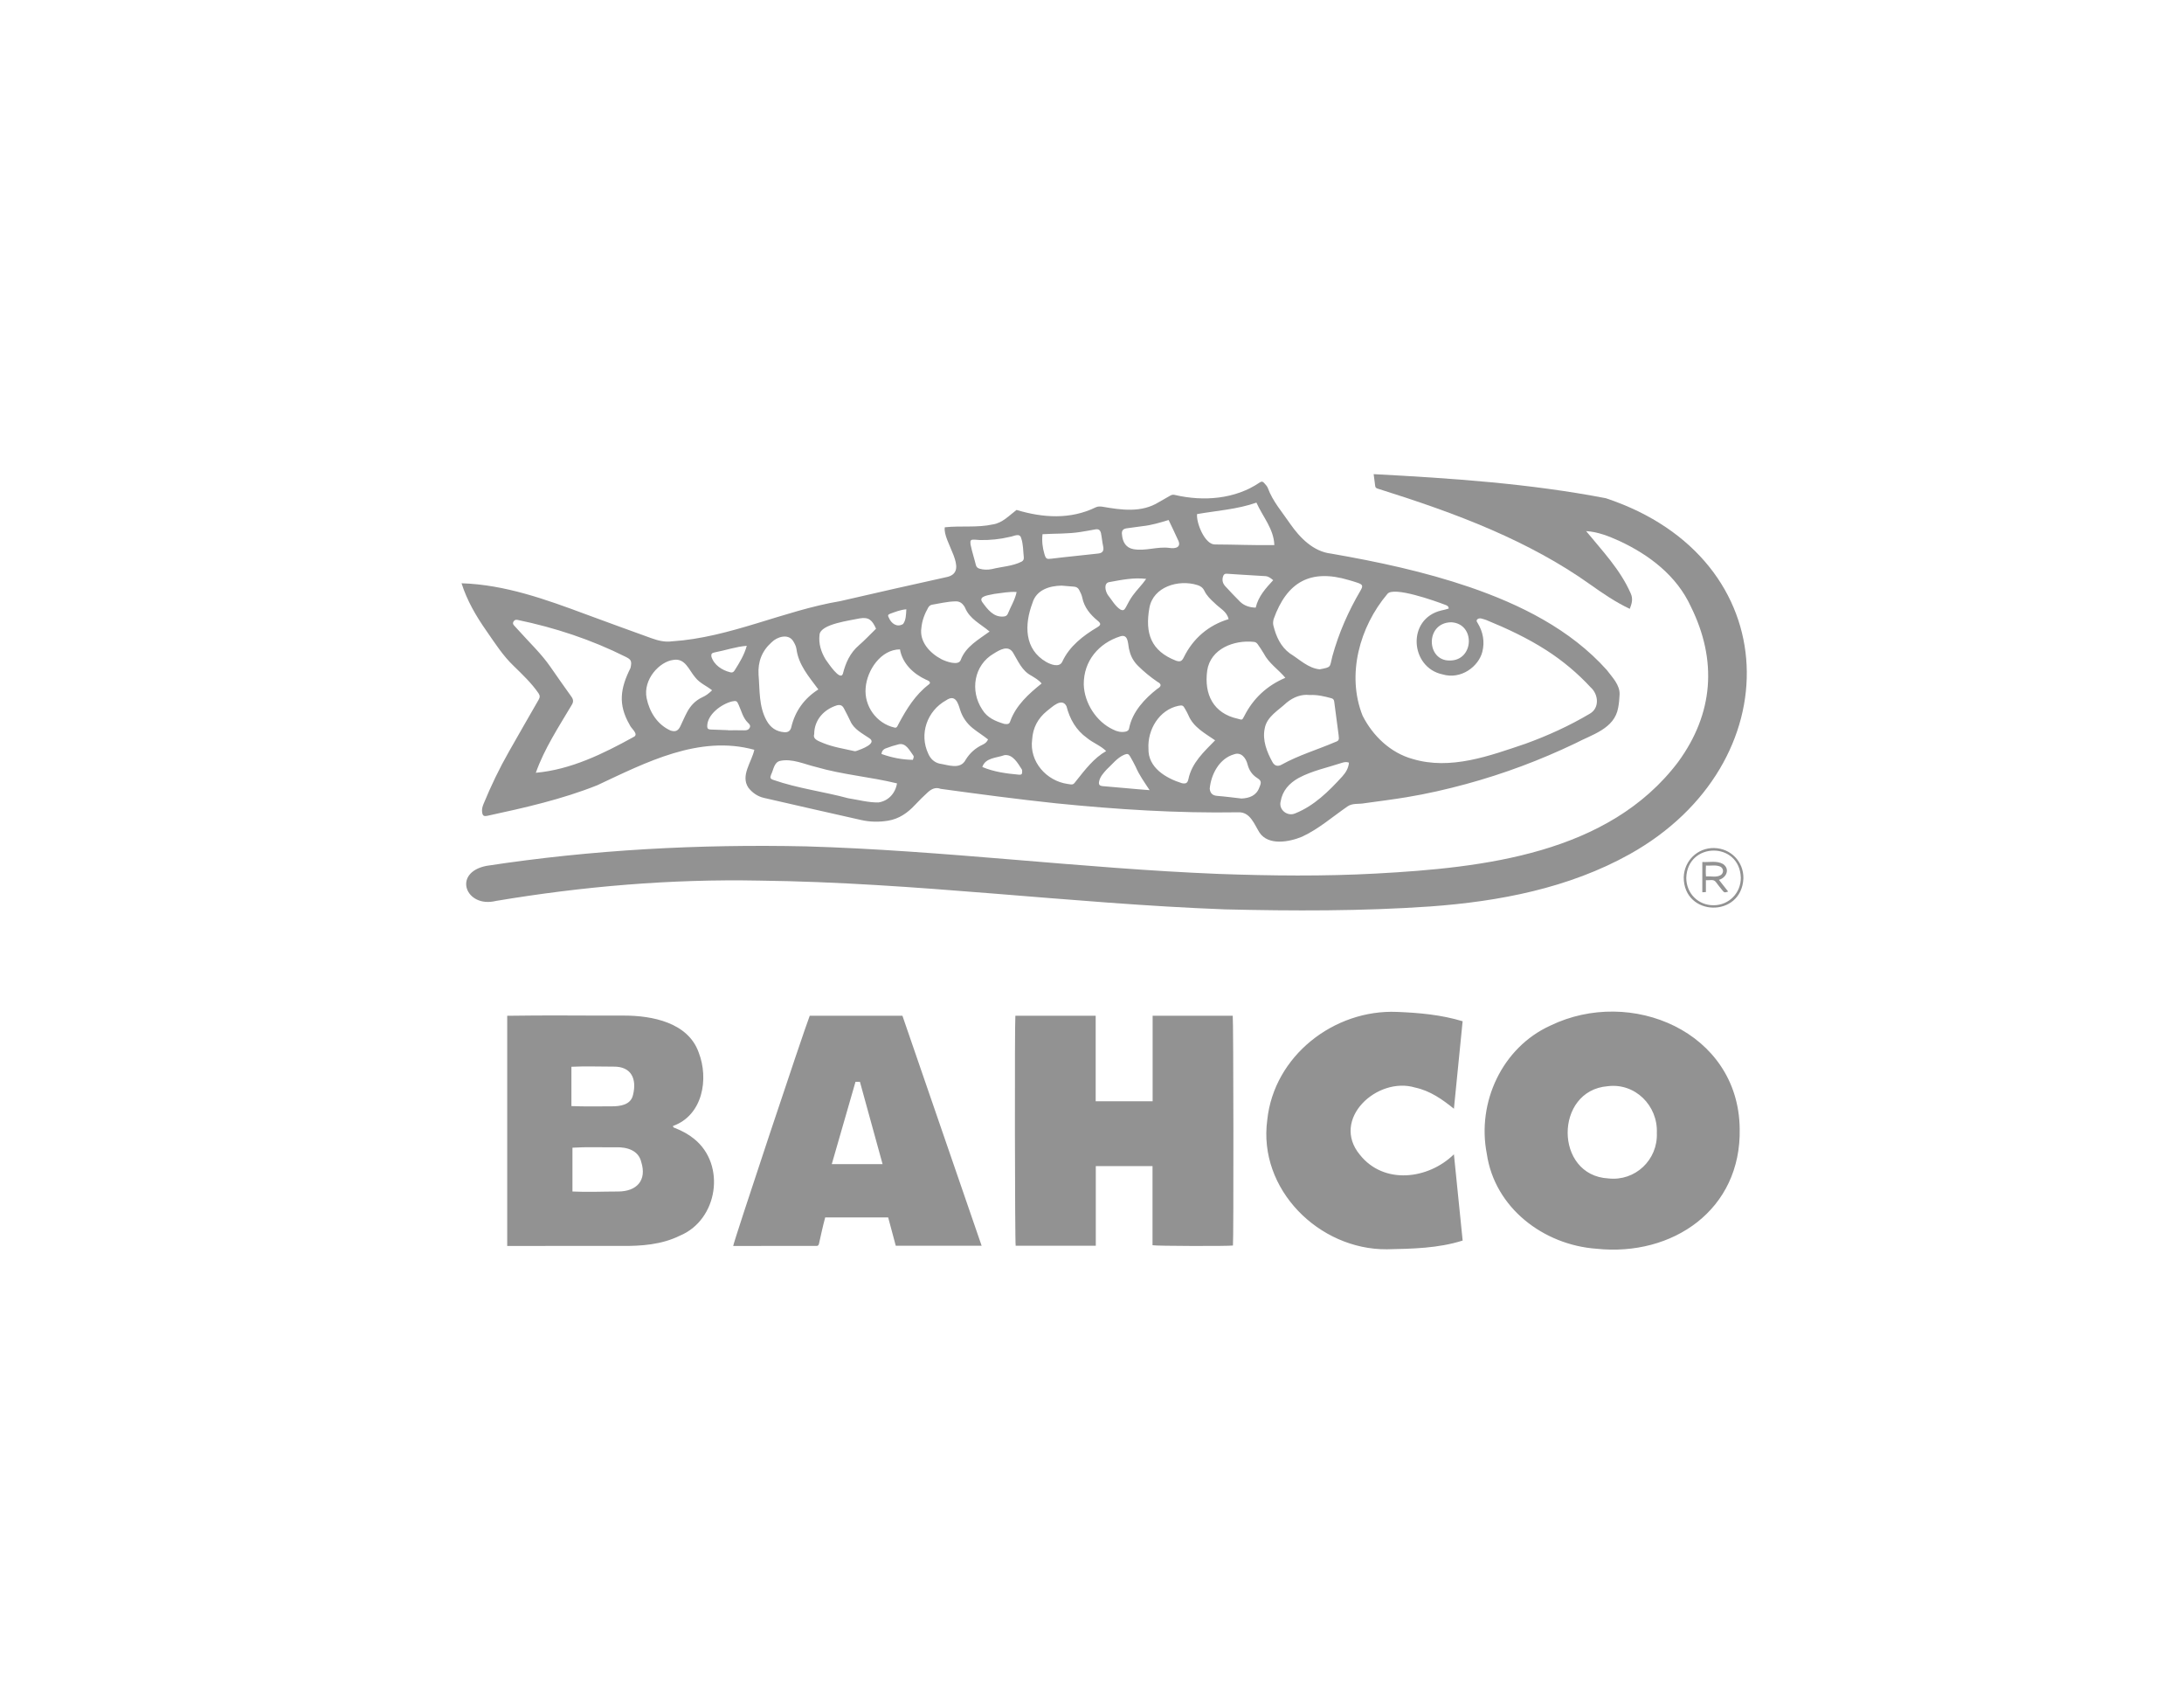
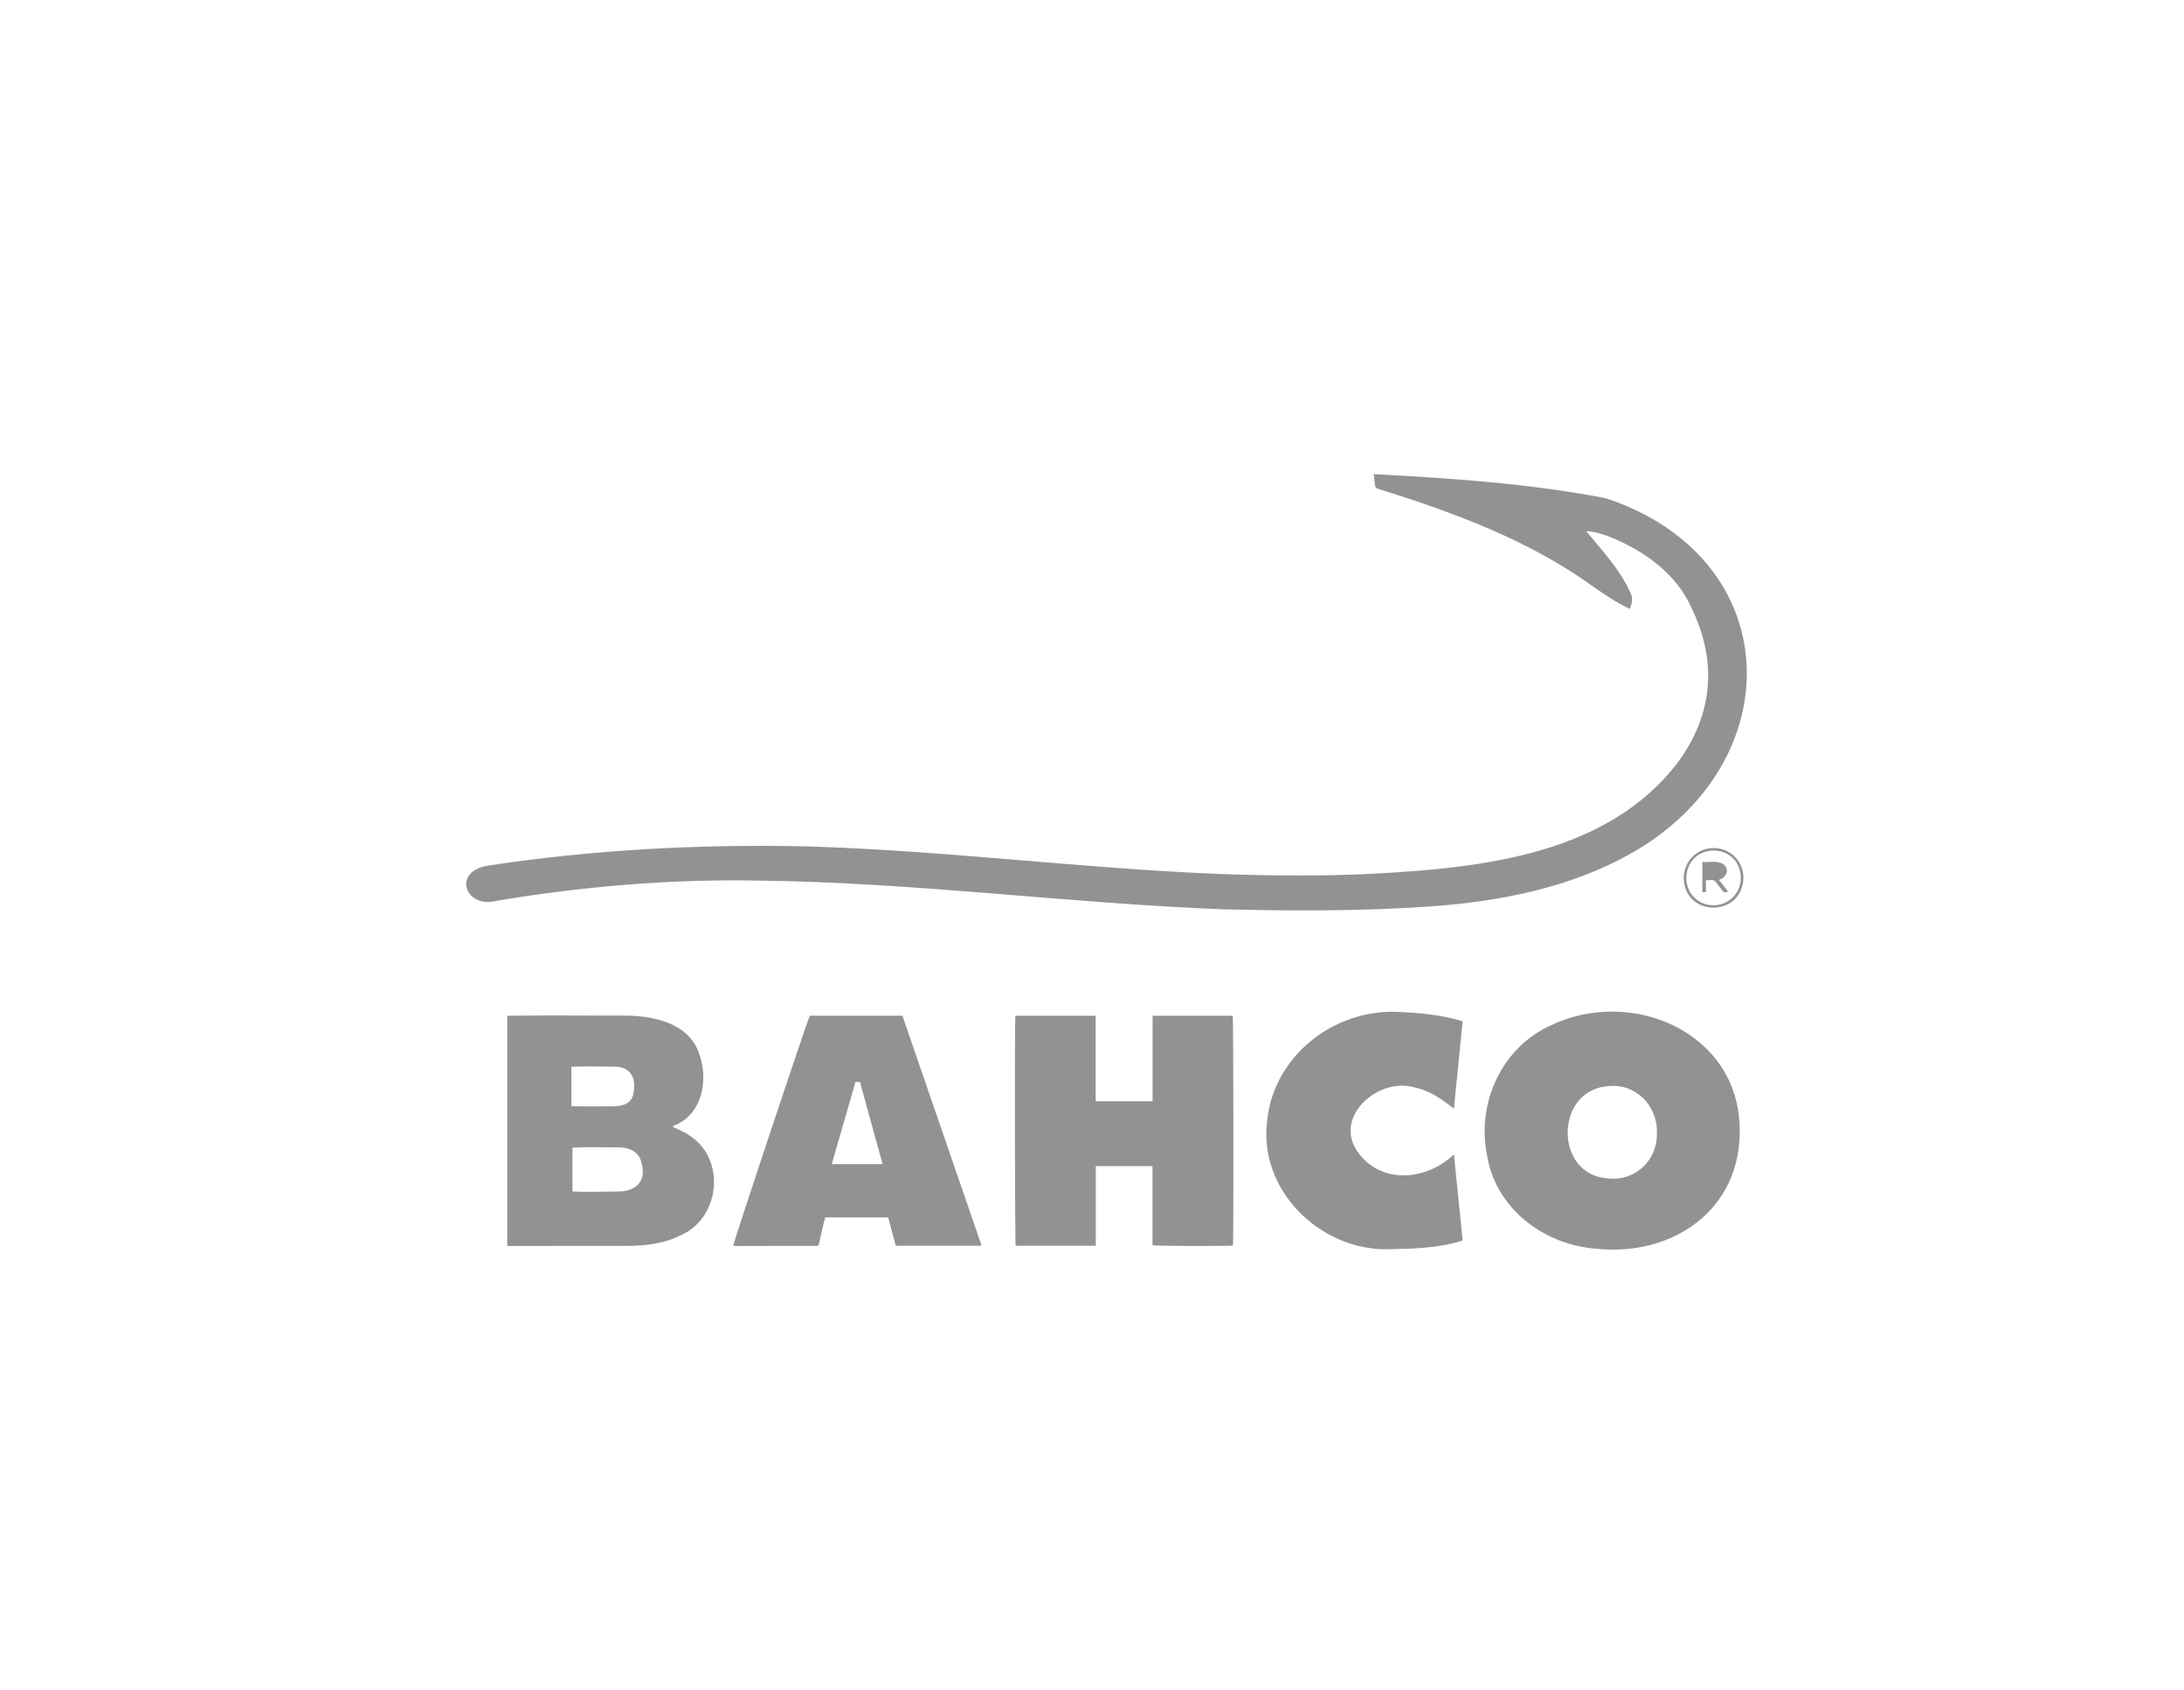
<svg xmlns="http://www.w3.org/2000/svg" fill="#929292" viewBox="0 0 800 619">
-   <path d="m331.99 223.125c-2.2.198-3.956.913-5.968 1.641-.819.331-.859.656-.452 1.407.884 2.15 3.008 3.72 5.232 2.334 1.088-1.457 1.056-3.371 1.188-5.382m-9.101 52.982c3.748 1.349 7.564 2.098 11.493 2.143.381-1.135.436-1.173.088-1.684-1.298-1.735-2.641-4.61-5.241-4.012-1.644.4-3.269.917-4.847 1.527-.752.29-1.37.914-1.493 2.026m36.933 4.766c4.247 1.797 8.803 2.4 13.353 2.81 1.009.08 1.254-.144 1.248-1.135-.003-.271 0-.593-.135-.802-1.434-2.21-3.275-5.635-6.372-5.207-2.847 1.037-6.961.908-8.094 4.334m-86.278-44.376c-4.017.315-7.884 1.691-11.855 2.433-.997.229-1.234.557-1.098 1.543.976 3.09 3.9 4.981 6.936 5.732.688.162 1.134-.039 1.516-.624 1.827-2.873 3.595-5.761 4.501-9.084m98.847-19.705c-2.833-.192-5.395.385-8.169.697-1.436.42-6.085.633-4.413 3.007 1.882 2.599 4.103 5.581 7.703 5.281.768-.026 1.326-.283 1.651-1.012 1.105-2.723 2.612-5.04 3.228-7.973m47.458-4.804c-4.508-.559-8.925.336-13.35 1.146-2.365.253-1.651 3.345-.675 4.765 1.447 1.786 2.616 4.036 4.568 5.305.981.485 1.442.24 1.971-.742.783-1.458 1.533-2.957 2.501-4.29 1.587-2.221 3.402-3.895 4.985-6.184m-153.154 55.399c0 .015 0 .029.001.044 1.983 0 3.967-.036 5.949.016.866.023 1.555-.165 1.972-.956.422-.803-.147-1.349-.629-1.801-1.848-1.777-2.389-4.314-3.414-6.567-.625-1.466-.878-1.582-2.417-1.264-3.905.954-9.187 4.81-9.1 9.186.041.834.412 1.075 1.28 1.111 2.119.086 4.239.156 6.358.231m154.41 21.966c-1.884-2.869-3.748-5.421-5.111-8.569-.597-1.248-1.277-2.459-1.963-3.661-.603-1.056-1.007-1.22-2.164-.764-2.656 1.106-4.445 3.559-6.529 5.455-1.117 1.237-2.348 2.58-2.714 4.257-.264 1.267.086 1.694 1.376 1.817 5.831.445 11.188 1.047 17.105 1.465m45.266-76.894c-.93-.773-1.764-1.41-2.869-1.481-3.358-.219-6.718-.409-10.077-.614-1.334-.081-2.67-.15-4.001-.266-.775-.067-1.177.239-1.416.98-.446 1.383-.113 2.589.811 3.597 1.775 1.939 3.591 3.842 5.449 5.7 1.528 1.472 3.594 2.108 5.7 2.136.966-4.149 3.666-7.073 6.403-10.052m64.687 29.422c8.98.043 9.46-13.601.473-14.009-9.544.197-9.108 14.174-.473 14.009m-102.995-51.455c-3.193.968-6.243 1.898-9.561 2.253-1.918.248-3.832.522-5.749.78-1.444.195-1.982.924-1.756 2.396.229 2.632 1.427 4.759 4.208 5.249 4.394.78 8.678-1.027 13.073-.467 2.433.394 4.69-.259 3.131-3.11-1.116-2.428-2.15-4.656-3.346-7.101m-46.194 5.199c-.277 2.54.013 4.903.695 7.225.538 1.833.808 1.967 2.651 1.731 5.675-.707 11.372-1.223 17.052-1.877 1.675-.192 2.177-1.044 1.807-2.716-.351-1.57-.461-3.198-.789-4.77-.323-1.209-.919-1.564-2.138-1.348-1.769.313-3.531.674-5.309.925-4.64.749-9.301.549-13.969.83m-22.831 2.14c-.644-.047-1.288-.106-1.933-.137-1.561-.075-1.772.153-1.606 1.707.513 2.573 1.359 5.079 1.98 7.631.187.708.651 1.08 1.313 1.28 1.493.453 3.011.453 4.519.158 3.624-.916 7.569-1.036 10.925-2.742.612-.337.862-.883.78-1.627-.261-2.33-.175-4.733-.959-6.974-.531-2.066-2.788-.624-4.193-.45-3.559.855-7.17 1.213-10.826 1.154m-60.797 71.086c-.643 1.983 1.902 2.615 3.378 3.287 3.659 1.477 7.549 2.06 11.365 2.926.287.065.639-.032.93-.14 1.496-.52 7.559-2.684 4.503-4.604-2.598-1.78-5.65-3.256-6.966-6.316-.68-1.514-1.494-2.969-2.249-4.451-.599-1.172-1.261-1.572-2.564-1.281-4.736 1.441-8.39 5.274-8.397 10.579m156.522 23.57c2.893-.131 5.482-1.076 6.529-4.049.797-1.851.805-2.454-.819-3.494-1.876-1.203-2.943-2.857-3.496-4.96-.573-2.302-2.315-4.661-4.948-3.686-5.395 1.523-8.419 7.341-8.908 12.564.158 1.697 1.046 2.531 2.752 2.66 3.002.231 5.846.619 8.89.965m39.357-13.149c-.975-.365-1.777-.163-2.573.078-5.332 1.763-10.922 2.884-15.9 5.563-3.415 1.935-5.876 4.588-6.556 8.613-.761 3.09 2.573 5.592 5.367 4.32 6.888-2.742 12.279-8.087 17.192-13.477 1.27-1.423 2.29-2.998 2.47-5.097m-173.228-49.036c-1.365-3.048-2.592-4.379-6.021-3.771-3.341.764-14.26 1.995-14.672 5.936-.411 3.325.559 6.337 2.23 9.108.778 1.018 5.338 8.143 6.319 5.21 1.011-4.01 2.649-7.662 5.891-10.423 2.154-1.87 4.111-3.967 6.253-6.06m117.596-41.977c-.363 3.125 2.793 11.128 6.506 11.124 7.28.024 14.508.345 21.795.234-.189-5.91-4.221-10.347-6.561-15.55-7.064 2.468-14.448 2.928-21.74 4.192m-76.564 82.533c-1.831-1.48-3.788-2.648-5.607-4.117-2.203-1.776-3.775-4.025-4.633-6.747-.828-2.791-1.849-5.718-5.127-3.467-6.933 3.837-9.991 12.322-6.488 19.654.823 1.803 2.13 3.038 4.016 3.514 3.261.514 7.701 2.348 9.641-1.402 1.512-2.468 3.581-4.297 6.202-5.519.8-.372 1.52-.864 1.996-1.916m.556-39.518c-3.334-2.825-7.277-4.571-8.979-8.716-.12-.338-.374-.634-.594-.93-.78-1.051-1.83-1.5-3.131-1.394-2.812.064-5.553.762-8.322 1.206-.683.119-1.146.512-1.488 1.118-1.288 2.277-2.207 4.683-2.457 7.296-.839 5.147 3.123 9.354 7.393 11.584 1.536.772 6.178 2.507 7 .267 1.82-4.938 6.536-7.468 10.578-10.431m-101.637 21.514c-2.249-1.76-4.439-2.54-6.167-4.703-2.316-2.657-3.676-7.192-8.039-6.42-4.953.586-11.15 7.045-9.784 13.998 1.047 5.114 3.966 9.724 8.779 11.871 1.781.563 2.764.115 3.574-1.563.842-1.748 1.587-3.546 2.508-5.25 1.256-2.323 3.015-4.186 5.454-5.334 1.495-.677 2.383-1.379 3.675-2.599m67.731 34.09c-9.815-2.401-19.92-3.159-29.637-5.997-4.308-1.005-8.738-3.195-13.222-2.234-2.223.567-2.351 3.23-3.246 4.983-.473 1.187-.359 1.586.854 1.991 8.892 3.096 18.302 4.26 27.373 6.701 3.647.568 7.37 1.597 11.055 1.543 3.67-.53 6.231-3.364 6.823-6.987m1.085-49.07c-6.958.031-12.046 7.558-12.568 14.057-.615 6.725 3.981 13.06 10.528 14.566 1.02.337 1.2-.848 1.617-1.492 2.881-5.358 6.038-10.503 10.98-14.279 1.168-.829-.285-1.491-1.057-1.772-4.594-2.125-8.607-5.921-9.5-11.08m51.889 12.49c-1.102-1.318-2.387-2.001-3.789-2.874-3.418-1.781-4.804-5.305-6.689-8.428-1.788-2.881-4.871-1.013-7.041.339-7.292 4.208-8.776 13.626-4.258 20.467 1.847 3.094 4.907 4.329 8.131 5.309 1.078.125 1.854.162 2.176-1.059 2.117-5.802 6.766-9.985 11.47-13.754m63.548 20.811c-3.718-2.569-7.948-4.782-9.77-9.161-.329-.808-.805-1.559-1.223-2.33-.701-1.289-.966-1.425-2.429-1.148-7.045 1.453-11.391 8.746-10.99 15.669-.213 6.951 6.369 10.835 12.241 12.675 1.491.286 2.076-.032 2.396-1.521 1.245-5.956 5.667-9.972 9.775-14.184m-39.92 3.942c-1.932-1.969-4.862-3.011-7.02-4.815-4-2.85-6.294-6.904-7.506-11.626-1.742-3.34-5.326.405-7.188 1.79-3.294 2.683-5.129 6.154-5.381 10.395-1.106 8.066 5.194 15.21 13.046 16.302 1.985.356 1.998.304 3.187-1.278 3.159-3.956 6.416-8.258 10.862-10.768m-105.416-22.577c-3.367-4.572-7.274-8.946-8.018-14.824-.142-1.008-.67-2.016-1.221-2.899-1.794-2.846-5.908-1.539-7.866.446-3.556 3.159-5.096 7.154-4.795 11.884.471 5.665.067 11.633 2.928 16.767 1.418 2.586 3.522 4.069 6.496 4.293 1.354.102 2.19-.439 2.548-1.772 1.375-5.945 4.778-10.614 9.928-13.895m89.117-38.013c-4.46.066-9.273 1.538-10.687 6.355-2.98 7.912-3.069 16.921 5.062 21.608 1.612.925 4.813 2.148 5.861-.099 2.567-5.622 7.645-9.551 12.835-12.623 1.367-.819 1.372-1.365.182-2.344-2.766-2.278-4.99-4.904-5.713-8.575-.192-.97-.7-1.894-1.152-2.794-.35-.697-1.002-1.079-1.791-1.149-1.47-.133-2.942-.244-4.597-.379m90.825 40.051c-2.977-.341-5.873.733-8.398 2.789-2.987 2.832-7.296 5.111-8.046 9.496-.896 4.302.801 8.575 2.846 12.285.763 1.386 1.968 1.726 3.357.934 6.217-3.463 13.089-5.473 19.607-8.271 1.624-.532 1.393-1.08 1.261-2.594-.542-4.073-1.103-8.143-1.608-12.222-.089-.72-.42-1.074-1.061-1.244-2.499-.664-5-1.307-7.958-1.173m-8.881-6.3c-2.582-3.095-6.011-5.255-7.9-8.893-.661-1.159-1.438-2.253-2.197-3.355-.344-.504-.799-.863-1.473-.906-7.214-.774-15.872 2.515-17.054 10.511-1.192 8.712 2.252 15.681 11.215 17.641 1.626.41 1.509.67 2.401-1.057 3.28-6.459 8.32-11.095 15.008-13.941m-20.794-21.482c-.604-2.847-3.309-4.007-5.154-5.923-1.45-1.301-2.856-2.672-3.706-4.443-.581-1.206-1.472-1.804-2.684-2.151-6.802-2.079-16.05.614-17.458 8.362-1.671 9.323.543 15.81 9.782 19.384 1.528.491 2.115.166 2.829-1.275 3.388-6.882 9.018-11.731 16.391-13.954m-53.048 23.985c.209 6.658 4.536 13.587 10.794 16.469 1.395.714 2.849 1.044 4.414.762.794-.142 1.308-.489 1.438-1.402 1.216-5.923 5.668-10.702 10.315-14.313 1.456-.815 1.666-1.714.054-2.526-2.56-1.755-4.96-3.698-7.16-5.893-1.546-1.543-2.596-3.356-3.097-5.472-.698-1.994-.122-6.389-3.416-5.299-7.778 2.469-13.44 8.944-13.342 17.674m86.43-5.605c4.466-.868 3.566-.674 4.65-4.836 2.328-8.468 5.843-16.429 10.283-23.992 1.026-1.748.855-2.228-1.115-2.885-1.049-.35-2.102-.698-3.171-.979-13.971-4.169-22.626.616-27.513 14.269-.196.738-.299 1.598-.119 2.323.996 4.024 2.619 7.747 6.076 10.287 3.48 2.138 6.674 5.415 10.909 5.813m-287.139 37.88c12.798-1.13 24.653-6.943 35.768-13.082 2.204-.998-.949-3.16-1.408-4.5-4.309-7.416-3.414-13.362.316-20.774.616-2.657.14-3.138-1.772-4.102-12.594-6.305-25.925-10.7-39.692-13.541-.665-.121-1.181.166-1.474.781-.262.548.011.973.377 1.366.599.642 1.199 1.283 1.783 1.939 3.842 4.308 8.073 8.274 11.387 13.045 2.557 3.681 5.126 7.354 7.74 10.994.771 1.072.829 1.931.088 3.103-4.767 8.036-9.97 15.911-13.113 24.771m334.394-60.144c-.043-.946-.747-1.152-1.379-1.394-3.345-1.285-19.022-6.912-21.113-3.913-10.14 11.984-15.023 29.59-9.054 44.557 3.767 7.425 10.221 13.596 18.316 15.836 13.925 4.183 28.179-1.132 41.365-5.579 8.173-2.965 16.061-6.556 23.549-10.996 3.62-2.064 3.197-7.063.342-9.615-4.827-5.217-10.231-9.748-16.21-13.593-6.98-4.488-14.457-7.983-22.113-11.119-1.021-.255-2.531-1.129-3.354-.09-.333.511.057.867.271 1.257 1.971 3.228 2.62 6.871 1.683 10.527-1.354 5.289-7.731 10.265-14.593 8.23-11.881-2.522-13.193-20.389-.381-23.413.912-.175 1.777-.412 2.671-.695m-254.357 51.729c-20.205-5.553-39.705 4.635-57.56 12.993-12.919 5.147-26.617 8.244-40.199 11.174-1.361.266-1.753.013-1.953-1.333-.162-1.094.149-2.106.559-3.098 2.7-6.542 5.751-12.913 9.259-19.06 3.619-6.342 7.226-12.691 10.884-19.009.513-.886.522-1.534-.054-2.386-2.554-3.713-5.836-6.8-9.035-9.935-3.995-3.792-6.919-8.417-10.032-12.892-3.816-5.451-7.07-11.02-9.12-17.436 15.878.485 30.998 5.944 45.729 11.434 7.869 2.928 15.771 5.761 23.662 8.628 2.509.909 5.029 1.573 7.705 1.201 21.286-1.384 40.759-11.211 61.651-14.728 13.11-3.008 26.246-6.028 39.397-8.902 7.856-2.219-1.981-12.963-1.125-18.134 5.97-.642 11.788.233 17.645-1.059 3.448-.515 6.005-3.307 8.633-5.295 9.629 2.906 19.743 3.571 28.99-.947.821-.392 1.616-.35 2.431-.24 7 1.207 14.344 2.302 20.729-1.682 1.39-.827 2.813-1.594 4.213-2.403.548-.316 1.061-.36 1.705-.201 10.402 2.426 22.01 1.559 31.023-4.588.64-.446 1.126-.361 1.569.153.508.592 1.129 1.177 1.388 1.878 1.823 4.953 5.301 8.859 8.199 13.127 3.57 5.123 8.484 10.158 14.986 10.898 17.143 2.982 34.136 6.605 50.639 12.233 18.621 6.388 37.019 15.504 50.338 30.382 2.001 2.667 4.843 5.449 4.693 9.018-.088 1.61-.205 3.236-.524 4.814-1.357 7.761-9.688 9.834-15.724 13.046-12.852 6.147-26.14 11.125-39.888 14.867-7.212 1.964-14.493 3.625-21.866 4.843-5.094.842-10.22 1.486-15.337 2.191-2.085.439-4.488-.108-6.313 1.18-5.506 3.796-10.594 8.293-16.706 11.111-4.653 1.93-12.279 3.352-15.546-1.528-1.953-3.082-3.405-7.662-7.842-7.424-22.263.372-44.522-1.055-66.665-3.289-14.129-1.491-28.223-3.384-42.293-5.3-1.92-.738-3.436.096-4.774 1.331-1.56 1.44-3.092 2.92-4.535 4.477-2.744 2.961-5.902 5.196-9.96 5.854-3.305.536-6.603.49-9.9-.263-11.864-2.714-23.752-5.323-35.602-8.099-2.251-.527-4.244-1.878-5.676-3.763-2.925-4.438 1.226-9.306 2.202-13.839" />
  <path d="m581 194.49c5.94 7.25 12.48 14.06 16.3 22.75.94 1.98.47 3.74-.31 5.72-5.19-2.43-9.87-5.65-14.53-8.95-11.26-8.02-23.41-14.44-36.05-19.96-13.6-5.91-27.62-10.67-41.75-15.11-.47-.15-.86-.37-.92-.92-.17-1.45-.37-2.8-.57-4.39 28.45 1.5 57.04 3.43 85.06 8.82 66.82 22.2 67.74 97.38 8.77 130.33-22.37 12.47-47.85 17.34-73.17 19.17-25.02 1.73-50.16 1.66-75.22 1.06-56.91-2.16-113.5-9.87-170.47-10.53-32.35-.64-64.64 2.1-96.52 7.45-11.02 2.69-16.06-10.36-3.44-12.85 38.69-5.92 77.86-7.98 116.97-7.14 50.51 1.47 100.71 8.05 151.19 10.09 19.26.69 38.54.91 57.79-.14 39.25-2.13 85.07-7.16 110.57-40.85 12.99-17.79 14.41-37.23 4.63-56.97-5.16-11.21-15.16-18.86-26.12-23.95-3.88-1.76-7.93-3.38-12.21-3.63" />
-   <path d="m637.25 413.21c.68 29.9-24.7 47.02-52.47 44.08-19.37-1.39-37.29-14.96-40.17-34.8-3.68-18.78 5.62-38.85 23.21-46.88 29.57-14.37 68.91 2.22 69.43 37.6zm-30.35 1.66c.42-9.96-7.94-18.38-18-17.1-19.57 1.55-19.61 32.68.22 33.77 9.83 1.12 18.19-6.79 17.78-16.67zm-234.97-42.91h29.42v31.32h20.86v-31.32h29.34c.28 1 .34 82.73.08 84.15-1.47.27-28.31.21-29.46-.11v-28.97h-20.78v29.16h-29.35c-.29-1.04-.4-81.5-.11-84.23zm-186.14 84.31v-84.29c14.28-.24 28.57-.03 42.86-.07 10.27 0 23.36 2.55 27.26 13.45 3.82 9.77 1.48 23.09-9.39 26.97.02.66.52.65.88.8 2.45 1 4.77 2.22 6.83 3.9 11.82 9.47 8.75 29.67-5.18 35.47-6.68 3.3-14.15 3.84-21.49 3.76-13.93.02-27.84.01-41.77.01zm23.52-51.22c4.92.21 9.81.07 14.73.09 3.15 0 7-.5 7.83-4.16 1.46-5.84-.57-10.48-7.13-10.38-5.14.01-10.31-.21-15.43.05zm.38 31.28c5.57.28 11.21 0 16.8 0 6.73-.03 10.52-4.08 8.4-10.79-.99-4.31-5.25-5.5-9.18-5.41-5.34.07-10.7-.18-16.02.16zm149.88 19.86h-31.45c-.93-3.46-1.85-6.89-2.78-10.36h-23.07c-.87 3.17-1.55 6.42-2.28 9.63-.12.54-.38.81-.93.8-10.16.02-20.33 0-30.49.01.05-1.28 25.98-79.14 28.04-84.3h33.95c9.62 27.95 19.28 55.97 29.01 84.22zm-46.2-60.03c-2.9 10.07-5.79 20.08-8.69 30.14h18.61c-2.79-10.12-5.54-20.12-8.3-30.14zm222.4 58.13c-8.92 2.85-18.48 3.01-27.75 3.2-24.91.19-47.27-22.02-43.82-47.37 2.46-23.47 24.47-40.54 47.54-39.56 8.12.32 16.2 1.05 24.02 3.42-1.06 10.65-2.11 21.21-3.19 32.04-4.31-3.47-8.7-6.57-14.18-7.75-13.92-4.21-31.08 11.6-20.25 24.63 8.8 11.04 25.02 9.01 34.43-.19 1.07 10.6 2.12 20.97 3.2 31.58zm92.1-143.74c6.14.12 10.82 4.99 10.74 11.07-.6 14.61-21.87 14.17-21.86-.35.17-6.06 5.05-10.83 11.12-10.72zm-.17 20.96c5.6-.02 9.99-4.47 9.97-10.1-.48-13.39-19.6-13.11-19.99.08.04 5.71 4.37 10.04 10.02 10.02zm-4.14-15.85c2.62.17 5.26-.57 7.57.73 2.66 1.81 1.31 5-1.48 5.81 1.16 1.46 2.26 2.86 3.38 4.29-1.35.44-1.42.43-2.15-.48-.78-.97-1.58-1.93-2.3-2.94-.89-1.29-2.3-.58-3.71-.76v4.37c-.51.03-.86.05-1.31.07zm1.32 1.31c-.06 1.36-.1 2.66.03 3.98 1.88-.16 3.85.49 5.46-.53 1.13-.82 1-2.45-.25-3.08-1.67-.69-3.33-.25-5.24-.36z" />
+   <path d="m637.25 413.21c.68 29.9-24.7 47.02-52.47 44.08-19.37-1.39-37.29-14.96-40.17-34.8-3.68-18.78 5.62-38.85 23.21-46.88 29.57-14.37 68.91 2.22 69.43 37.6zm-30.35 1.66c.42-9.96-7.94-18.38-18-17.1-19.57 1.55-19.61 32.68.22 33.77 9.83 1.12 18.19-6.79 17.78-16.67zm-234.97-42.91h29.42v31.32h20.86v-31.32h29.34c.28 1 .34 82.73.08 84.15-1.47.27-28.31.21-29.46-.11v-28.97h-20.78v29.16h-29.35c-.29-1.04-.4-81.5-.11-84.23zm-186.14 84.31v-84.29c14.28-.24 28.57-.03 42.86-.07 10.27 0 23.36 2.55 27.26 13.45 3.82 9.77 1.48 23.09-9.39 26.97.02.66.52.65.88.8 2.45 1 4.77 2.22 6.83 3.9 11.82 9.47 8.75 29.67-5.18 35.47-6.68 3.3-14.15 3.84-21.49 3.76-13.93.02-27.84.01-41.77.01zm23.52-51.22c4.92.21 9.81.07 14.73.09 3.15 0 7-.5 7.83-4.16 1.46-5.84-.57-10.48-7.13-10.38-5.14.01-10.31-.21-15.43.05zm.38 31.28c5.57.28 11.21 0 16.8 0 6.73-.03 10.52-4.08 8.4-10.79-.99-4.31-5.25-5.5-9.18-5.41-5.34.07-10.7-.18-16.02.16zm149.88 19.86h-31.45c-.93-3.46-1.85-6.89-2.78-10.36h-23.07c-.87 3.17-1.55 6.42-2.28 9.63-.12.54-.38.81-.93.8-10.16.02-20.33 0-30.49.01.05-1.28 25.98-79.14 28.04-84.3h33.95c9.62 27.95 19.28 55.97 29.01 84.22zm-46.2-60.03c-2.9 10.07-5.79 20.08-8.69 30.14h18.61c-2.79-10.12-5.54-20.12-8.3-30.14zm222.4 58.13c-8.92 2.85-18.48 3.01-27.75 3.2-24.91.19-47.27-22.02-43.82-47.37 2.46-23.47 24.47-40.54 47.54-39.56 8.12.32 16.2 1.05 24.02 3.42-1.06 10.65-2.11 21.21-3.19 32.04-4.31-3.47-8.7-6.57-14.18-7.75-13.92-4.21-31.08 11.6-20.25 24.63 8.8 11.04 25.02 9.01 34.43-.19 1.07 10.6 2.12 20.97 3.2 31.58zm92.1-143.74c6.14.12 10.82 4.99 10.74 11.07-.6 14.61-21.87 14.17-21.86-.35.17-6.06 5.05-10.83 11.12-10.72zm-.17 20.96c5.6-.02 9.99-4.47 9.97-10.1-.48-13.39-19.6-13.11-19.99.08.04 5.71 4.37 10.04 10.02 10.02zm-4.14-15.85c2.62.17 5.26-.57 7.57.73 2.66 1.81 1.31 5-1.48 5.81 1.16 1.46 2.26 2.86 3.38 4.29-1.35.44-1.42.43-2.15-.48-.78-.97-1.58-1.93-2.3-2.94-.89-1.29-2.3-.58-3.71-.76v4.37c-.51.03-.86.05-1.31.07zm1.32 1.31z" />
</svg>